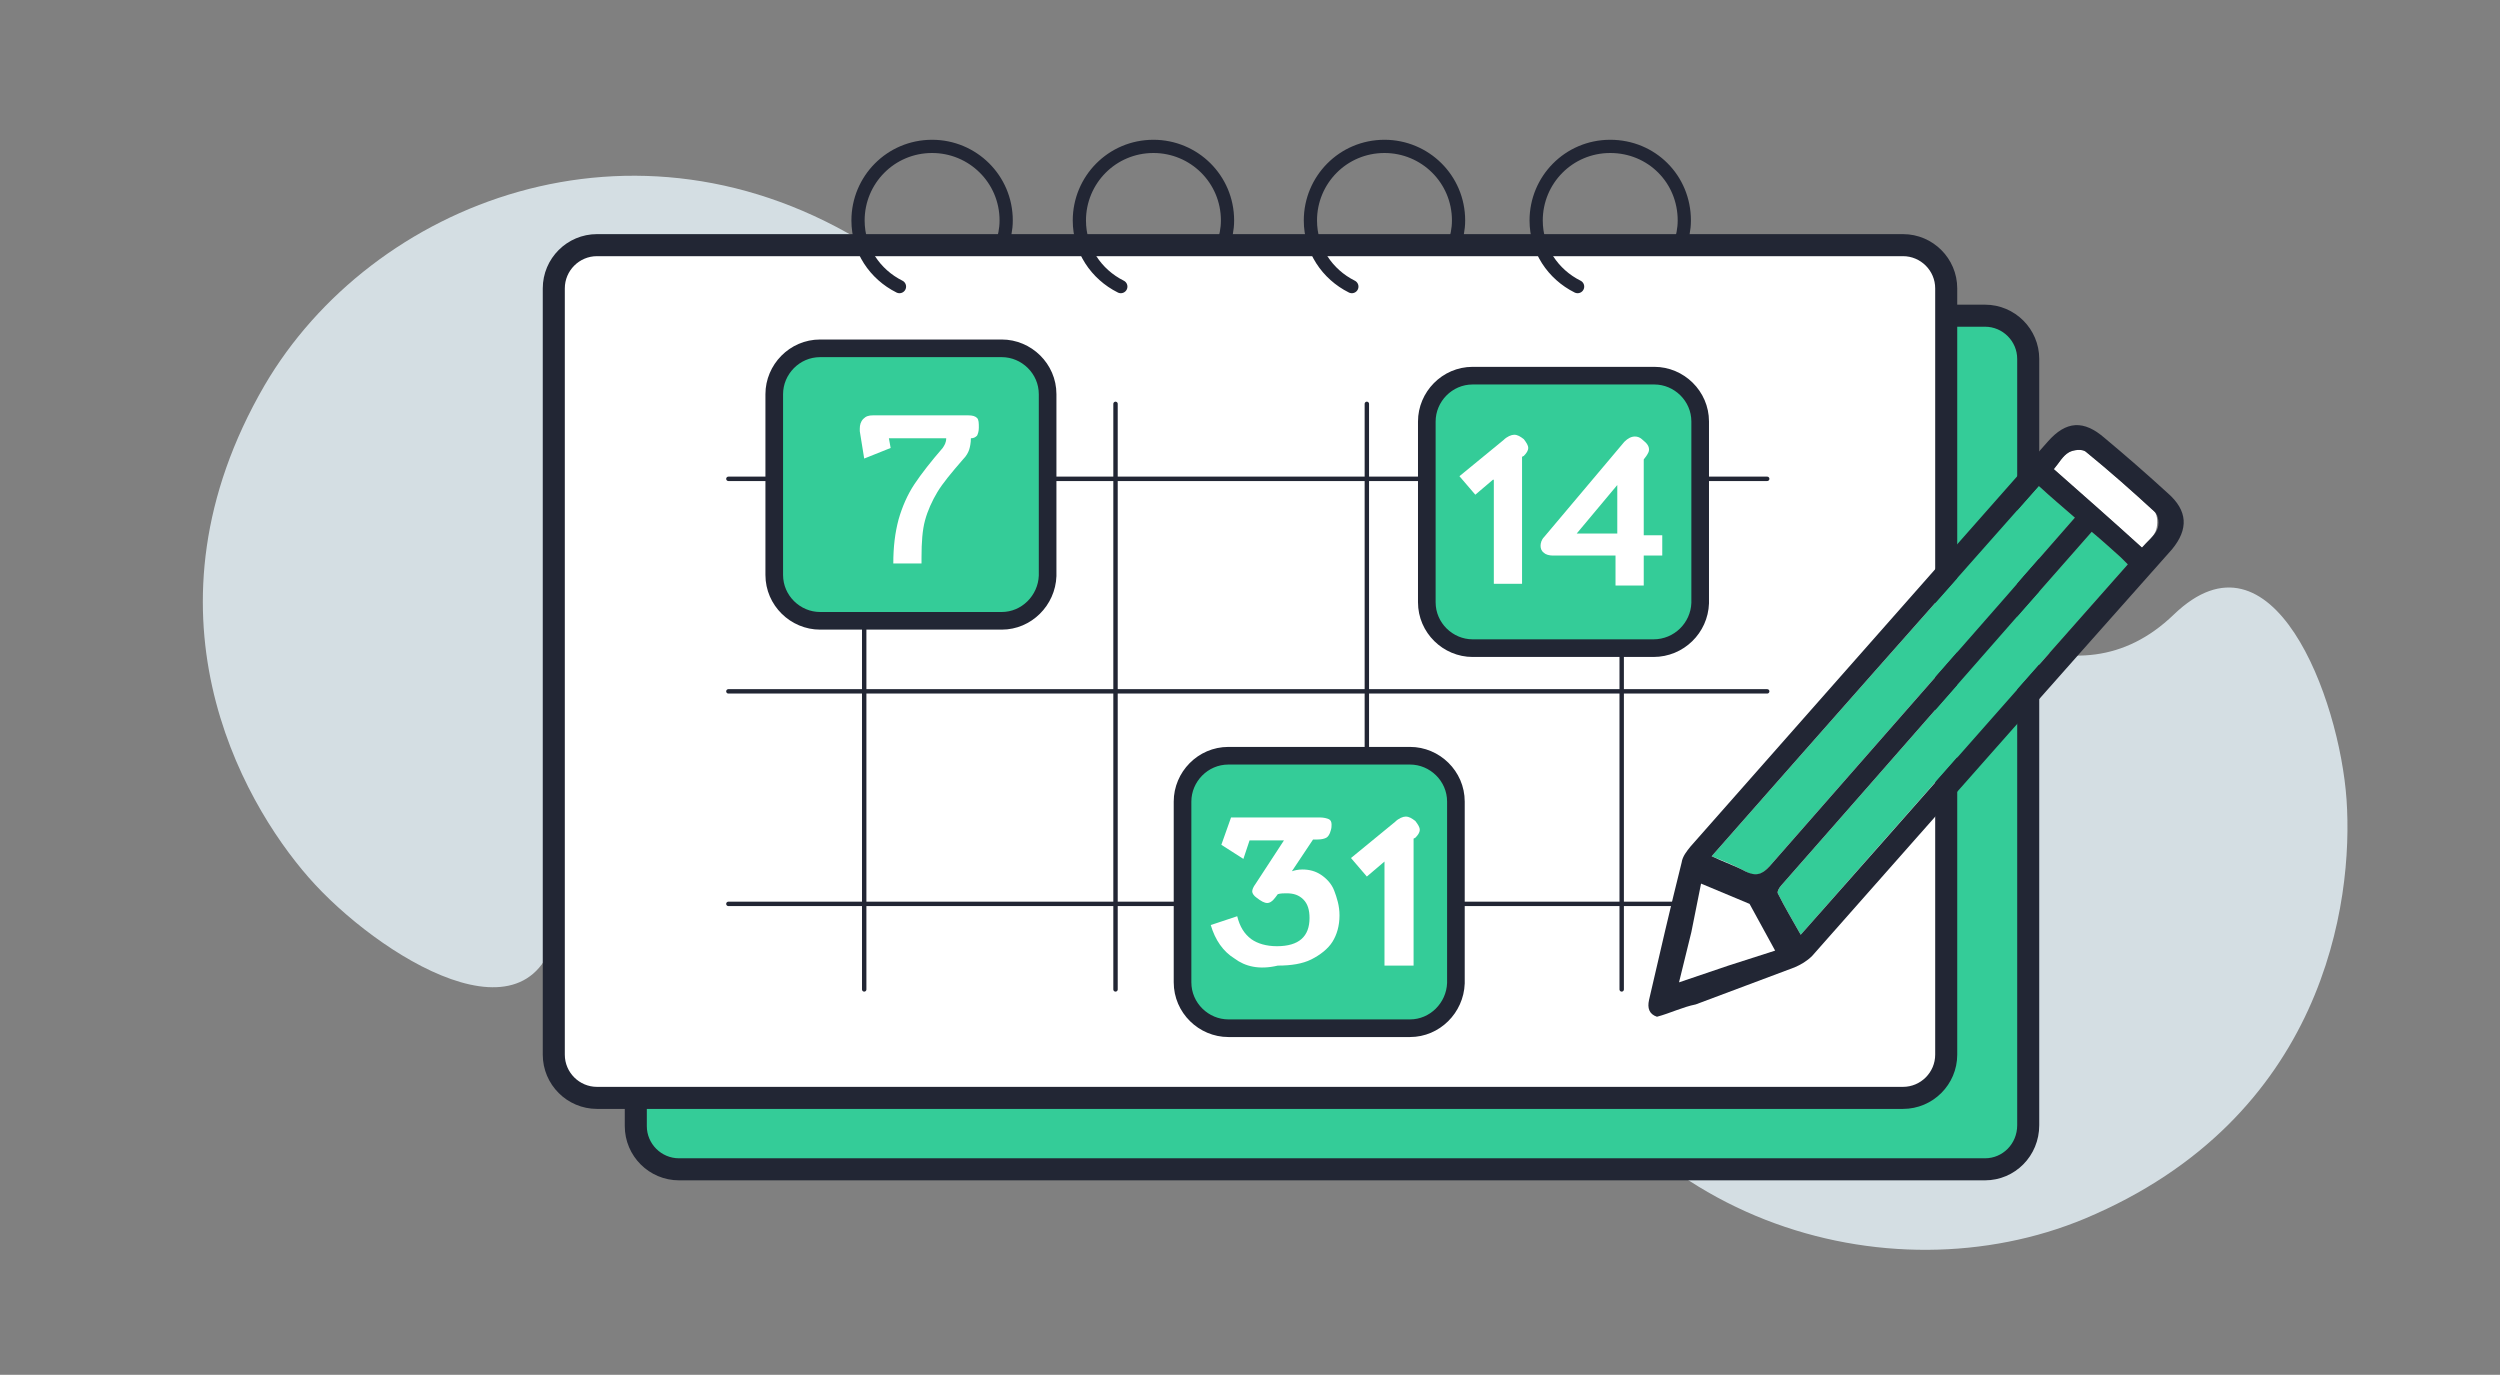
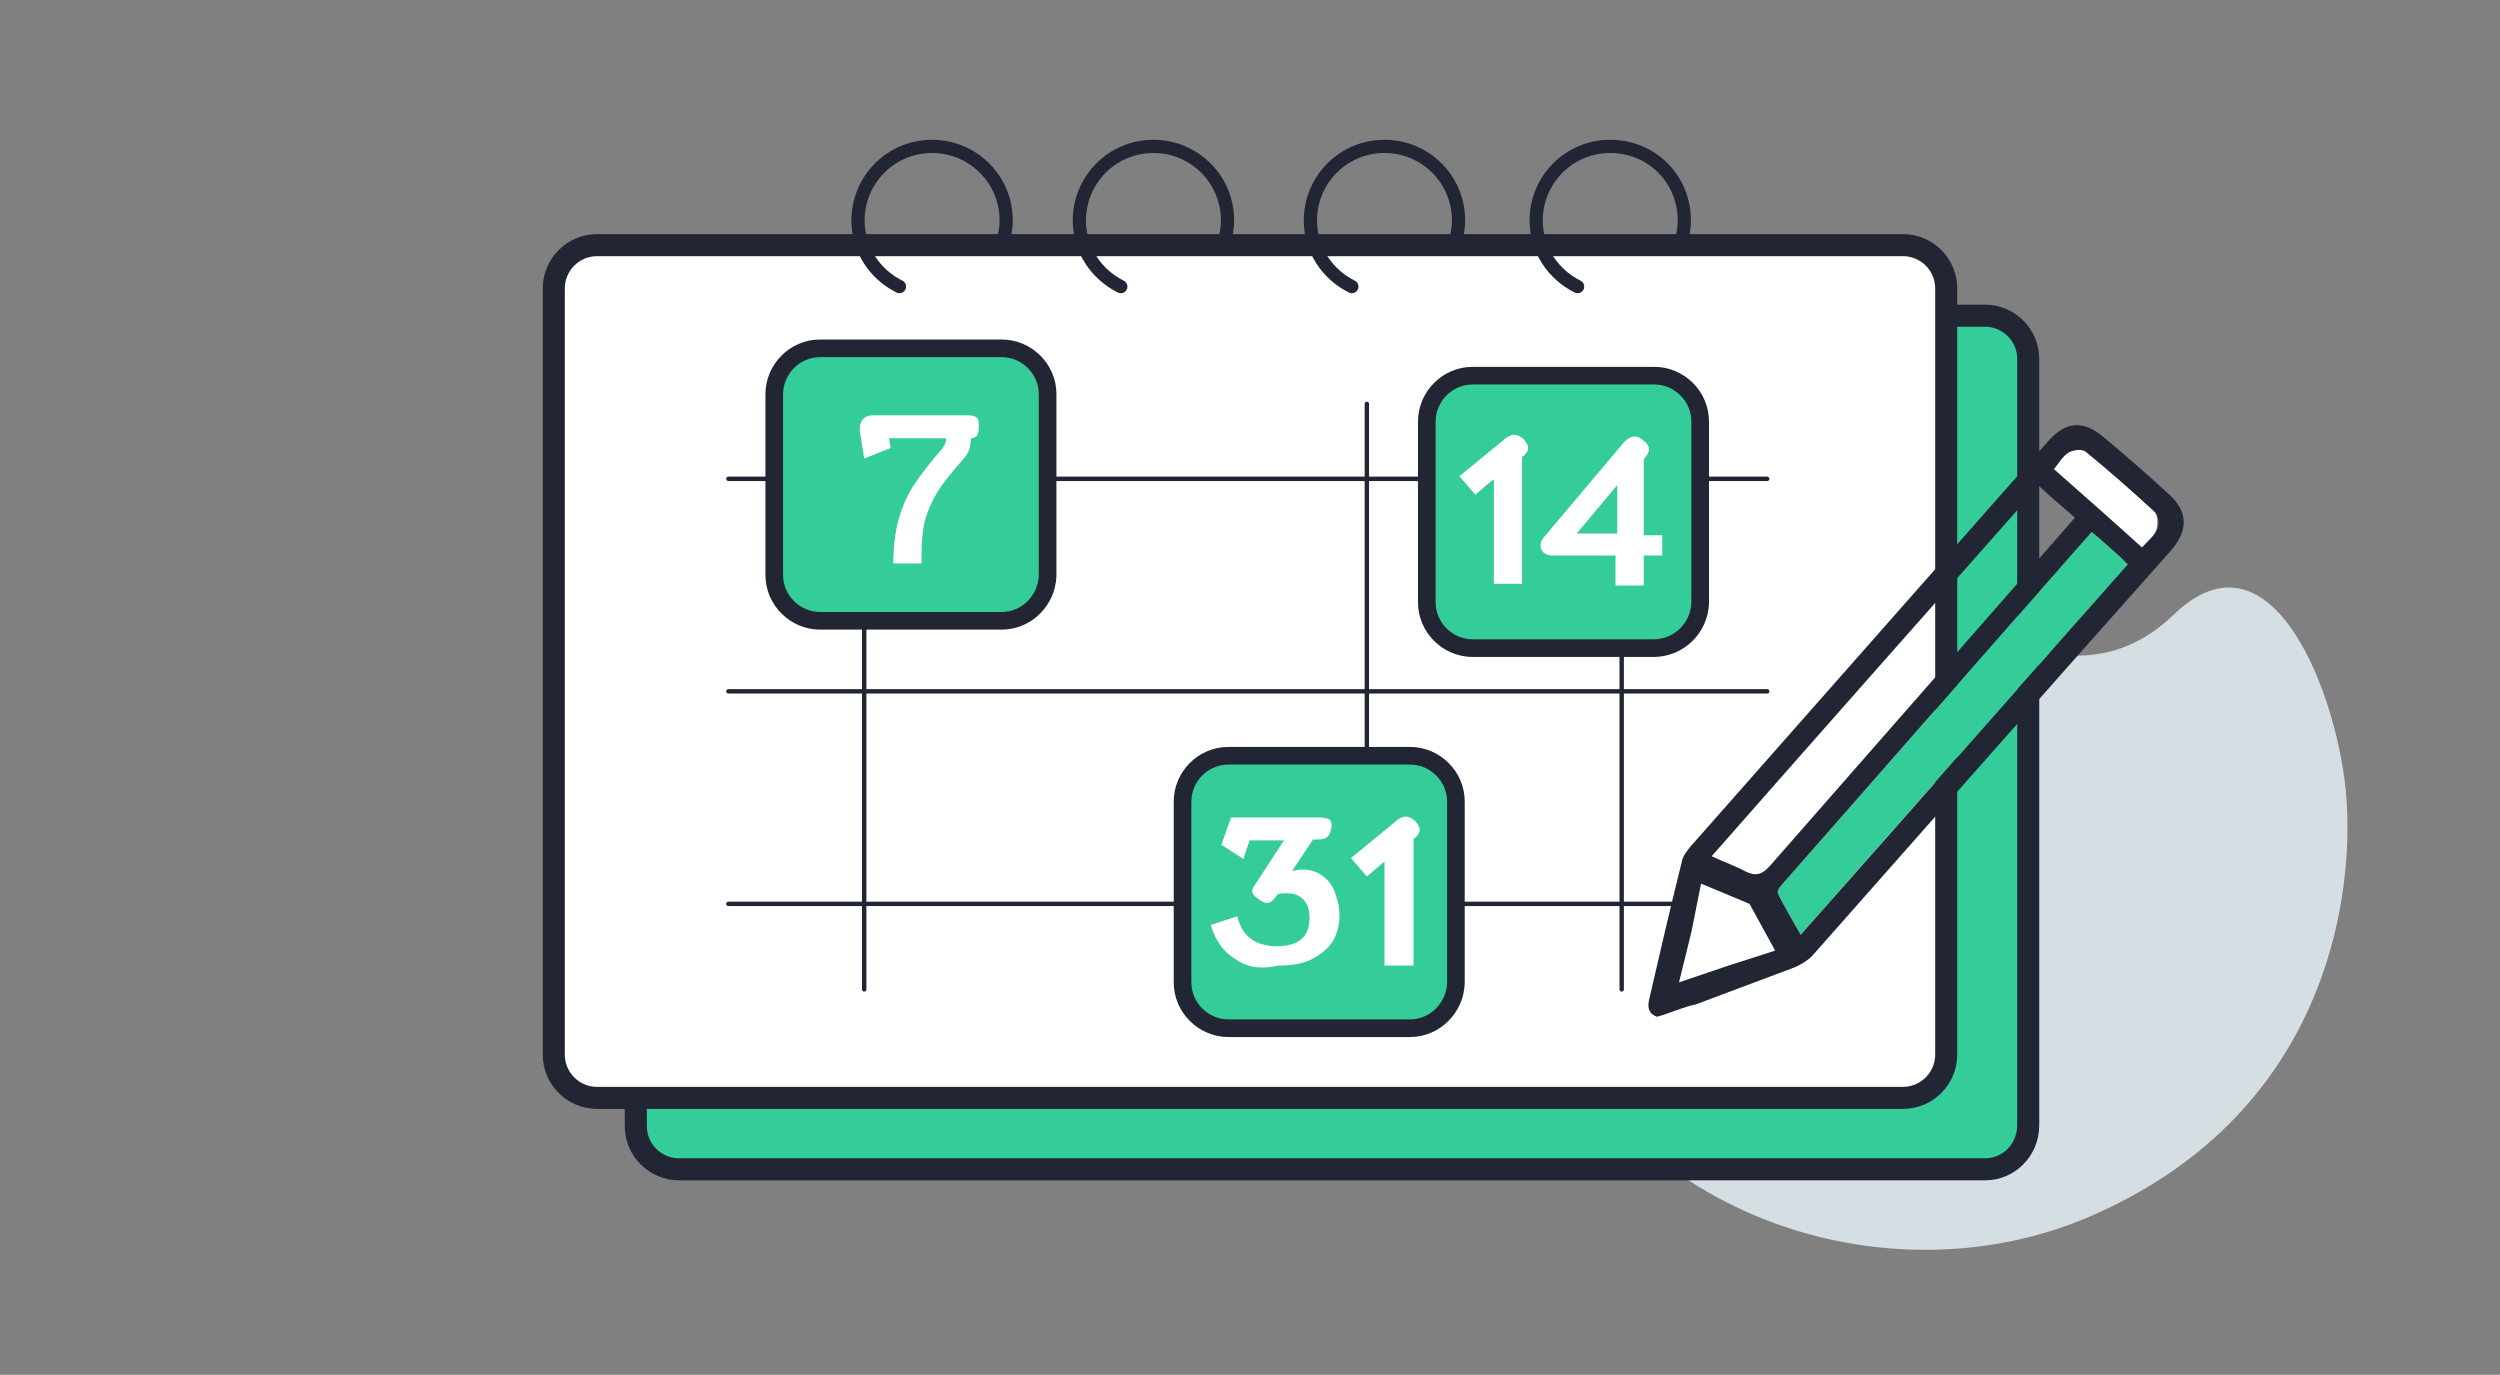
<svg xmlns="http://www.w3.org/2000/svg" version="1.1" id="Layer_1" x="0px" y="0px" viewBox="0 0 283.5 155.9" style="enable-background:new 0 0 283.5 155.9;" xml:space="preserve">
  <rect x="0" y="0" width="283.5" height="155.9" fill="#808080" stroke="none" />
  <style type="text/css">
	.st0{fill:#D4DEE3;}
	.st1{fill:#FFFFFF;}
	.st2{fill:#34CC98;stroke:#222634;stroke-width:2.5;stroke-linecap:round;stroke-linejoin:round;stroke-miterlimit:10;}
	.st3{fill:#34CC98;}
	.st4{fill:none;stroke:#222634;stroke-width:2.5;stroke-linecap:round;stroke-linejoin:round;stroke-miterlimit:10;}
	.st5{fill:none;stroke:#222634;stroke-linecap:round;stroke-linejoin:round;}
	.st6{fill:none;stroke:#222634;stroke-linecap:round;stroke-linejoin:round;stroke-dasharray:2.859,2.859;}
	.st7{fill:#222634;}
	.st8{fill:#FFFFFF;stroke:#222634;stroke-width:3.159;stroke-linecap:round;stroke-linejoin:round;stroke-miterlimit:10;}
	.st9{fill:#4EBD93;}
	.st10{fill:#E6E6E5;}
	.st11{fill:none;stroke:#222634;stroke-width:1.731;stroke-miterlimit:10;}
	
		.st12{fill:#FFFFFF;stroke:#222634;stroke-width:1.731;stroke-linecap:round;stroke-linejoin:round;stroke-miterlimit:10;stroke-dasharray:1.731,3.463;}
	.st13{fill:#FFFFFF;stroke:#222634;stroke-width:2.123;stroke-linecap:round;stroke-miterlimit:10;}
	.st14{fill:none;stroke:#34CC98;stroke-width:3.184;stroke-linecap:round;stroke-miterlimit:10;}
	.st15{fill:none;stroke:#222634;stroke-width:1.838;stroke-linecap:round;stroke-miterlimit:10;}
	.st16{fill:none;stroke:#34CC98;stroke-width:2.123;stroke-linecap:round;stroke-linejoin:round;stroke-miterlimit:10;}
	.st17{fill:#34CC98;stroke:#222634;stroke-width:2.123;stroke-linecap:round;stroke-miterlimit:10;}
	.st18{fill:#EDEFF3;}
	.st19{fill:none;stroke:#222634;stroke-width:3.159;stroke-linecap:round;stroke-linejoin:round;stroke-miterlimit:10;}
	.st20{fill:none;stroke:#222634;stroke-width:0.641;stroke-miterlimit:10;}
	.st21{fill:none;stroke:#222634;stroke-width:2.564;stroke-miterlimit:10;}
	.st22{fill:#FFFFFF;stroke:#222634;stroke-width:3;stroke-linecap:round;stroke-linejoin:round;stroke-miterlimit:10;}
	.st23{fill:#222634;stroke:#222634;stroke-width:3;stroke-linecap:round;stroke-linejoin:round;stroke-miterlimit:10;}
	.st24{fill:#34CC98;stroke:#222634;stroke-width:3;stroke-linecap:round;stroke-linejoin:round;stroke-miterlimit:10;}
	.st25{fill:none;stroke:#222634;stroke-linecap:round;stroke-linejoin:round;stroke-dasharray:2.903,2.903;}
	.st26{fill:none;stroke:#222634;stroke-width:1.5;stroke-linecap:round;stroke-linejoin:round;stroke-miterlimit:10;}
	.st27{fill:#FFFFFF;stroke:#222634;stroke-width:2.5;stroke-linecap:round;stroke-linejoin:round;stroke-miterlimit:10;}
	.st28{fill:none;stroke:#222634;stroke-width:0.5;stroke-linecap:round;stroke-linejoin:round;stroke-miterlimit:10;}
	.st29{fill:none;stroke:#222634;stroke-width:0.75;stroke-linecap:round;stroke-linejoin:round;stroke-miterlimit:10;}
	.st30{fill:#34CC98;stroke:#222634;stroke-width:2;stroke-linecap:round;stroke-linejoin:round;stroke-miterlimit:10;}
	.st31{fill:none;stroke:#34CC98;stroke-width:3;stroke-linecap:round;stroke-linejoin:round;stroke-miterlimit:10;}
	.st32{fill:none;stroke:#34CC98;stroke-width:2;stroke-miterlimit:10;}
	.st33{fill:none;stroke:#222634;stroke-width:1.731;stroke-linecap:round;stroke-linejoin:round;stroke-miterlimit:10;}
	.st34{fill:#FFFFFF;stroke:#222634;stroke-width:2.464;stroke-linecap:round;stroke-linejoin:round;stroke-miterlimit:10;}
</style>
-   <path class="st0" d="M35,99.5c7.7,8.8,25.9,20.3,28.3,4.9C65.7,89.1,83,88.7,97.7,89c14.7,0.3,23.7-13.2,23.4-26.9  c-0.2-11.4-6.9-24.4-22.5-34.2C71.9,11.1,42.1,23,30,43.7C15.2,69.2,27.3,90.7,35,99.5z" />
  <path class="st0" d="M266.1,90.7c-0.8-11.6-8.4-31.8-19.6-21c-11.2,10.8-25.3,0.6-36.8-8.5c-11.5-9.1-26.8-3.7-34.9,7.4  c-6.7,9.3-9.1,23.6-2.6,40.8c11.1,29.5,42.1,38,64.2,28.8C263.6,126.8,266.9,102.3,266.1,90.7z" />
  <path class="st2" d="M225.1,132.6H77c-2.7,0-4.9-2.2-4.9-4.9V40.7c0-2.7,2.2-4.9,4.9-4.9h148.1c2.7,0,4.9,2.2,4.9,4.9v86.9  C230,130.4,227.8,132.6,225.1,132.6z" />
  <path class="st27" d="M215.8,124.5H67.7c-2.7,0-4.9-2.2-4.9-4.9V32.7c0-2.7,2.2-4.9,4.9-4.9h148.1c2.7,0,4.9,2.2,4.9,4.9v86.9  C220.7,122.3,218.5,124.5,215.8,124.5z" />
  <g>
    <line class="st28" x1="82.6" y1="54.3" x2="200.4" y2="54.3" />
    <line class="st28" x1="82.6" y1="78.4" x2="200.4" y2="78.4" />
    <line class="st28" x1="82.6" y1="102.5" x2="200.4" y2="102.5" />
    <line class="st28" x1="98" y1="112.2" x2="98" y2="45.8" />
-     <line class="st28" x1="126.5" y1="112.2" x2="126.5" y2="45.8" />
    <line class="st28" x1="155" y1="112.2" x2="155" y2="45.8" />
    <line class="st28" x1="183.9" y1="112.2" x2="183.9" y2="45.8" />
  </g>
  <g>
    <path class="st30" d="M113.6,70.4H93c-2.8,0-5.2-2.3-5.2-5.2V44.7c0-2.8,2.3-5.2,5.2-5.2h20.6c2.8,0,5.2,2.3,5.2,5.2v20.6   C118.7,68.1,116.4,70.4,113.6,70.4z" />
    <g>
      <path class="st1" d="M101.9,58.9c0.4-1.4,1-2.8,1.8-4c0.8-1.2,1.9-2.6,3.2-4.1c0.2-0.3,0.4-0.6,0.4-1.1h-6.5l0.2,1.1L98,52    l-0.5-3.1c0-0.1,0-0.2,0-0.3c0-0.4,0.1-0.8,0.4-1.1c0.3-0.3,0.6-0.4,1.1-0.4h10.8c0.5,0,0.8,0.1,1,0.3c0.2,0.2,0.2,0.6,0.2,1.1    c0,0.4-0.1,0.7-0.2,0.9c-0.2,0.2-0.4,0.3-0.7,0.3c0,0.5-0.1,1-0.2,1.3s-0.3,0.7-0.7,1.1c-1.3,1.5-2.3,2.7-2.9,3.7    c-0.6,1-1.1,2.1-1.4,3.2c-0.3,1.1-0.4,2.5-0.4,4.2v0.7h-3.2C101.3,62,101.5,60.4,101.9,58.9z" />
    </g>
  </g>
  <g>
    <path class="st30" d="M187.5,73.5H167c-2.8,0-5.2-2.3-5.2-5.2V47.8c0-2.8,2.3-5.2,5.2-5.2h20.6c2.8,0,5.2,2.3,5.2,5.2v20.6   C192.7,71.2,190.4,73.5,187.5,73.5z" />
    <g>
      <path class="st1" d="M169.3,54.4l-2,1.7l-1.8-2.1l5-4.1c0.4-0.4,0.9-0.6,1.2-0.6c0.4,0,0.7,0.2,1.1,0.5c0.3,0.4,0.5,0.7,0.5,1    c0,0.3-0.2,0.6-0.5,0.9l-0.2,0.1v14.4h-3.2V54.4z" />
      <path class="st1" d="M183.2,63h-7.1c-0.4,0-0.8-0.1-1-0.3c-0.3-0.2-0.4-0.5-0.4-0.8s0.1-0.7,0.4-1l9.1-10.8    c0.4-0.4,0.8-0.6,1.2-0.6c0.3,0,0.6,0.1,0.9,0.4c0.5,0.4,0.7,0.7,0.7,1.1c0,0.2-0.1,0.4-0.3,0.7l-0.3,0.4v8.6h2.1V63h-2.1v3.4    h-3.2V63z M183.4,60.5V55l-4.6,5.5H183.4z" />
    </g>
  </g>
  <g>
    <path class="st30" d="M159.9,116.6h-20.6c-2.8,0-5.2-2.3-5.2-5.2V90.9c0-2.8,2.3-5.2,5.2-5.2h20.6c2.8,0,5.2,2.3,5.2,5.2v20.6   C165,114.3,162.7,116.6,159.9,116.6z" />
    <g>
      <path class="st1" d="M140,108.7c-1.3-0.8-2.2-2.1-2.7-3.8l3-1c0.3,1.2,0.8,2,1.6,2.6c0.7,0.5,1.7,0.8,2.9,0.8    c2.5,0,3.7-1.1,3.7-3.2c0-0.9-0.2-1.6-0.7-2.1c-0.5-0.5-1.1-0.7-1.9-0.7c-0.3,0-0.7,0-1,0.1l-0.3,0.4c-0.3,0.4-0.6,0.6-0.9,0.6    s-0.7-0.2-1.2-0.6c-0.3-0.2-0.5-0.5-0.5-0.7c0-0.2,0.1-0.5,0.4-0.9l3.2-4.9h-3.9l-0.7,2.1l-2.5-1.6l1.1-3.1h10.1    c0.4,0,0.8,0.1,1,0.2c0.2,0.1,0.3,0.3,0.3,0.6c0,0.2,0,0.4-0.1,0.7c-0.1,0.4-0.3,0.7-0.5,0.8c-0.2,0.1-0.5,0.2-1,0.2h-0.5    l-2.4,3.6c0.3-0.1,0.7-0.2,1.2-0.2c0.8,0,1.5,0.2,2.1,0.6s1.2,1,1.5,1.8s0.6,1.7,0.6,2.8c0,1.2-0.3,2.2-0.8,3s-1.4,1.5-2.4,2    s-2.3,0.7-3.8,0.7C142.8,110,141.2,109.6,140,108.7z" />
      <path class="st1" d="M157,97.7l-2,1.7l-1.8-2.1l5-4.1c0.4-0.4,0.9-0.6,1.2-0.6c0.4,0,0.7,0.2,1.1,0.5c0.3,0.4,0.5,0.7,0.5,1    c0,0.3-0.2,0.6-0.5,0.9l-0.2,0.1v14.4H157V97.7z" />
    </g>
  </g>
  <path class="st26" d="M102,32.5c-2.8-1.4-4.7-4.2-4.7-7.5c0-4.6,3.7-8.4,8.4-8.4c4.6,0,8.4,3.7,8.4,8.4c0,1-0.2,1.9-0.5,2.8" />
  <path class="st26" d="M127.1,32.5c-2.8-1.4-4.7-4.2-4.7-7.5c0-4.6,3.7-8.4,8.4-8.4c4.6,0,8.4,3.7,8.4,8.4c0,1-0.2,1.9-0.5,2.8" />
  <path class="st26" d="M153.3,32.5c-2.8-1.4-4.7-4.2-4.7-7.5c0-4.6,3.7-8.4,8.4-8.4c4.6,0,8.4,3.7,8.4,8.4c0,1-0.2,1.9-0.5,2.8" />
  <path class="st26" d="M178.9,32.5c-2.8-1.4-4.7-4.2-4.7-7.5c0-4.6,3.7-8.4,8.4-8.4s8.4,3.7,8.4,8.4c0,1-0.2,1.9-0.5,2.8" />
  <g>
    <g>
-       <path class="st3" d="M194.1,97.1c12.4-14.1,24.7-28,37.1-42c1.3,1.2,2.6,2.3,4.1,3.6c-2.6,3-5.1,5.8-7.6,8.7    c-9,10.3-18,20.5-27,30.8c-0.9,1-1.6,1.3-2.8,0.6C196.8,98.2,195.6,97.7,194.1,97.1z" />
      <path class="st3" d="M237.2,60.3c1.2,1,2.3,2,3.3,2.9c0.2,0.2,0.4,0.4,0.8,0.8c-12.3,13.9-24.6,27.8-37.1,42    c-0.9-1.6-1.8-3.1-2.6-4.7c-0.1-0.2,0.2-0.7,0.4-0.9C213.7,87.1,225.3,73.8,237.2,60.3z" />
      <path class="st1" d="M242.9,62.1c-3.3-3-6.6-5.9-10-8.9c0.6-0.7,1-1.5,1.7-1.9c0.5-0.3,1.5-0.4,1.9-0.1c2.7,2.2,5.3,4.5,7.8,6.8    c0.4,0.4,0.4,1.5,0.2,2.1C244.3,60.8,243.5,61.4,242.9,62.1z" />
      <path class="st7" d="M245.8,55.9c-2.3-2.1-4.7-4.2-7.1-6.2c-2.4-2.1-4.4-2-6.5,0.4c-13.5,15.3-27,30.6-40.5,45.9    c-0.4,0.5-0.9,1.1-1,1.8c-1.3,5.2-2.5,10.4-3.7,15.6c-0.2,0.9,0,1.6,0.9,1.9c1.5-0.4,2.9-1.1,4.4-1.4c3.7-1.4,7.5-2.8,11.2-4.2    c0.7-0.3,1.4-0.7,2-1.3c13.6-15.4,27.2-30.8,40.8-46.1C248.2,60,248.1,57.9,245.8,55.9z M197.9,98.8c-1.1-0.6-2.3-1-3.8-1.7    c12.4-14.1,24.7-28,37.1-42c1.3,1.2,2.6,2.3,4.1,3.6c-2.6,3-5.1,5.8-7.6,8.7c-9,10.3-18,20.5-27,30.8    C199.8,99.2,199.1,99.4,197.9,98.8z M204.2,106c-0.9-1.6-1.8-3.1-2.6-4.7c-0.1-0.2,0.2-0.7,0.4-0.9c11.7-13.3,23.3-26.6,35.2-40.1    c1.2,1,2.3,2,3.3,2.9c0.2,0.2,0.4,0.4,0.8,0.8C228.9,78,216.7,91.9,204.2,106z M244.6,60.1c-0.3,0.7-1.1,1.3-1.7,2    c-3.3-3-6.6-5.9-10-8.9c0.6-0.7,1-1.5,1.7-1.9c0.5-0.3,1.5-0.4,1.9-0.1c2.7,2.2,5.3,4.5,7.8,6.8C244.8,58.4,244.9,59.5,244.6,60.1    z" />
    </g>
    <polygon class="st1" points="190.4,111.4 196,109.5 201.3,107.8 198.4,102.5 192.9,100.2 191.8,105.7  " />
  </g>
</svg>